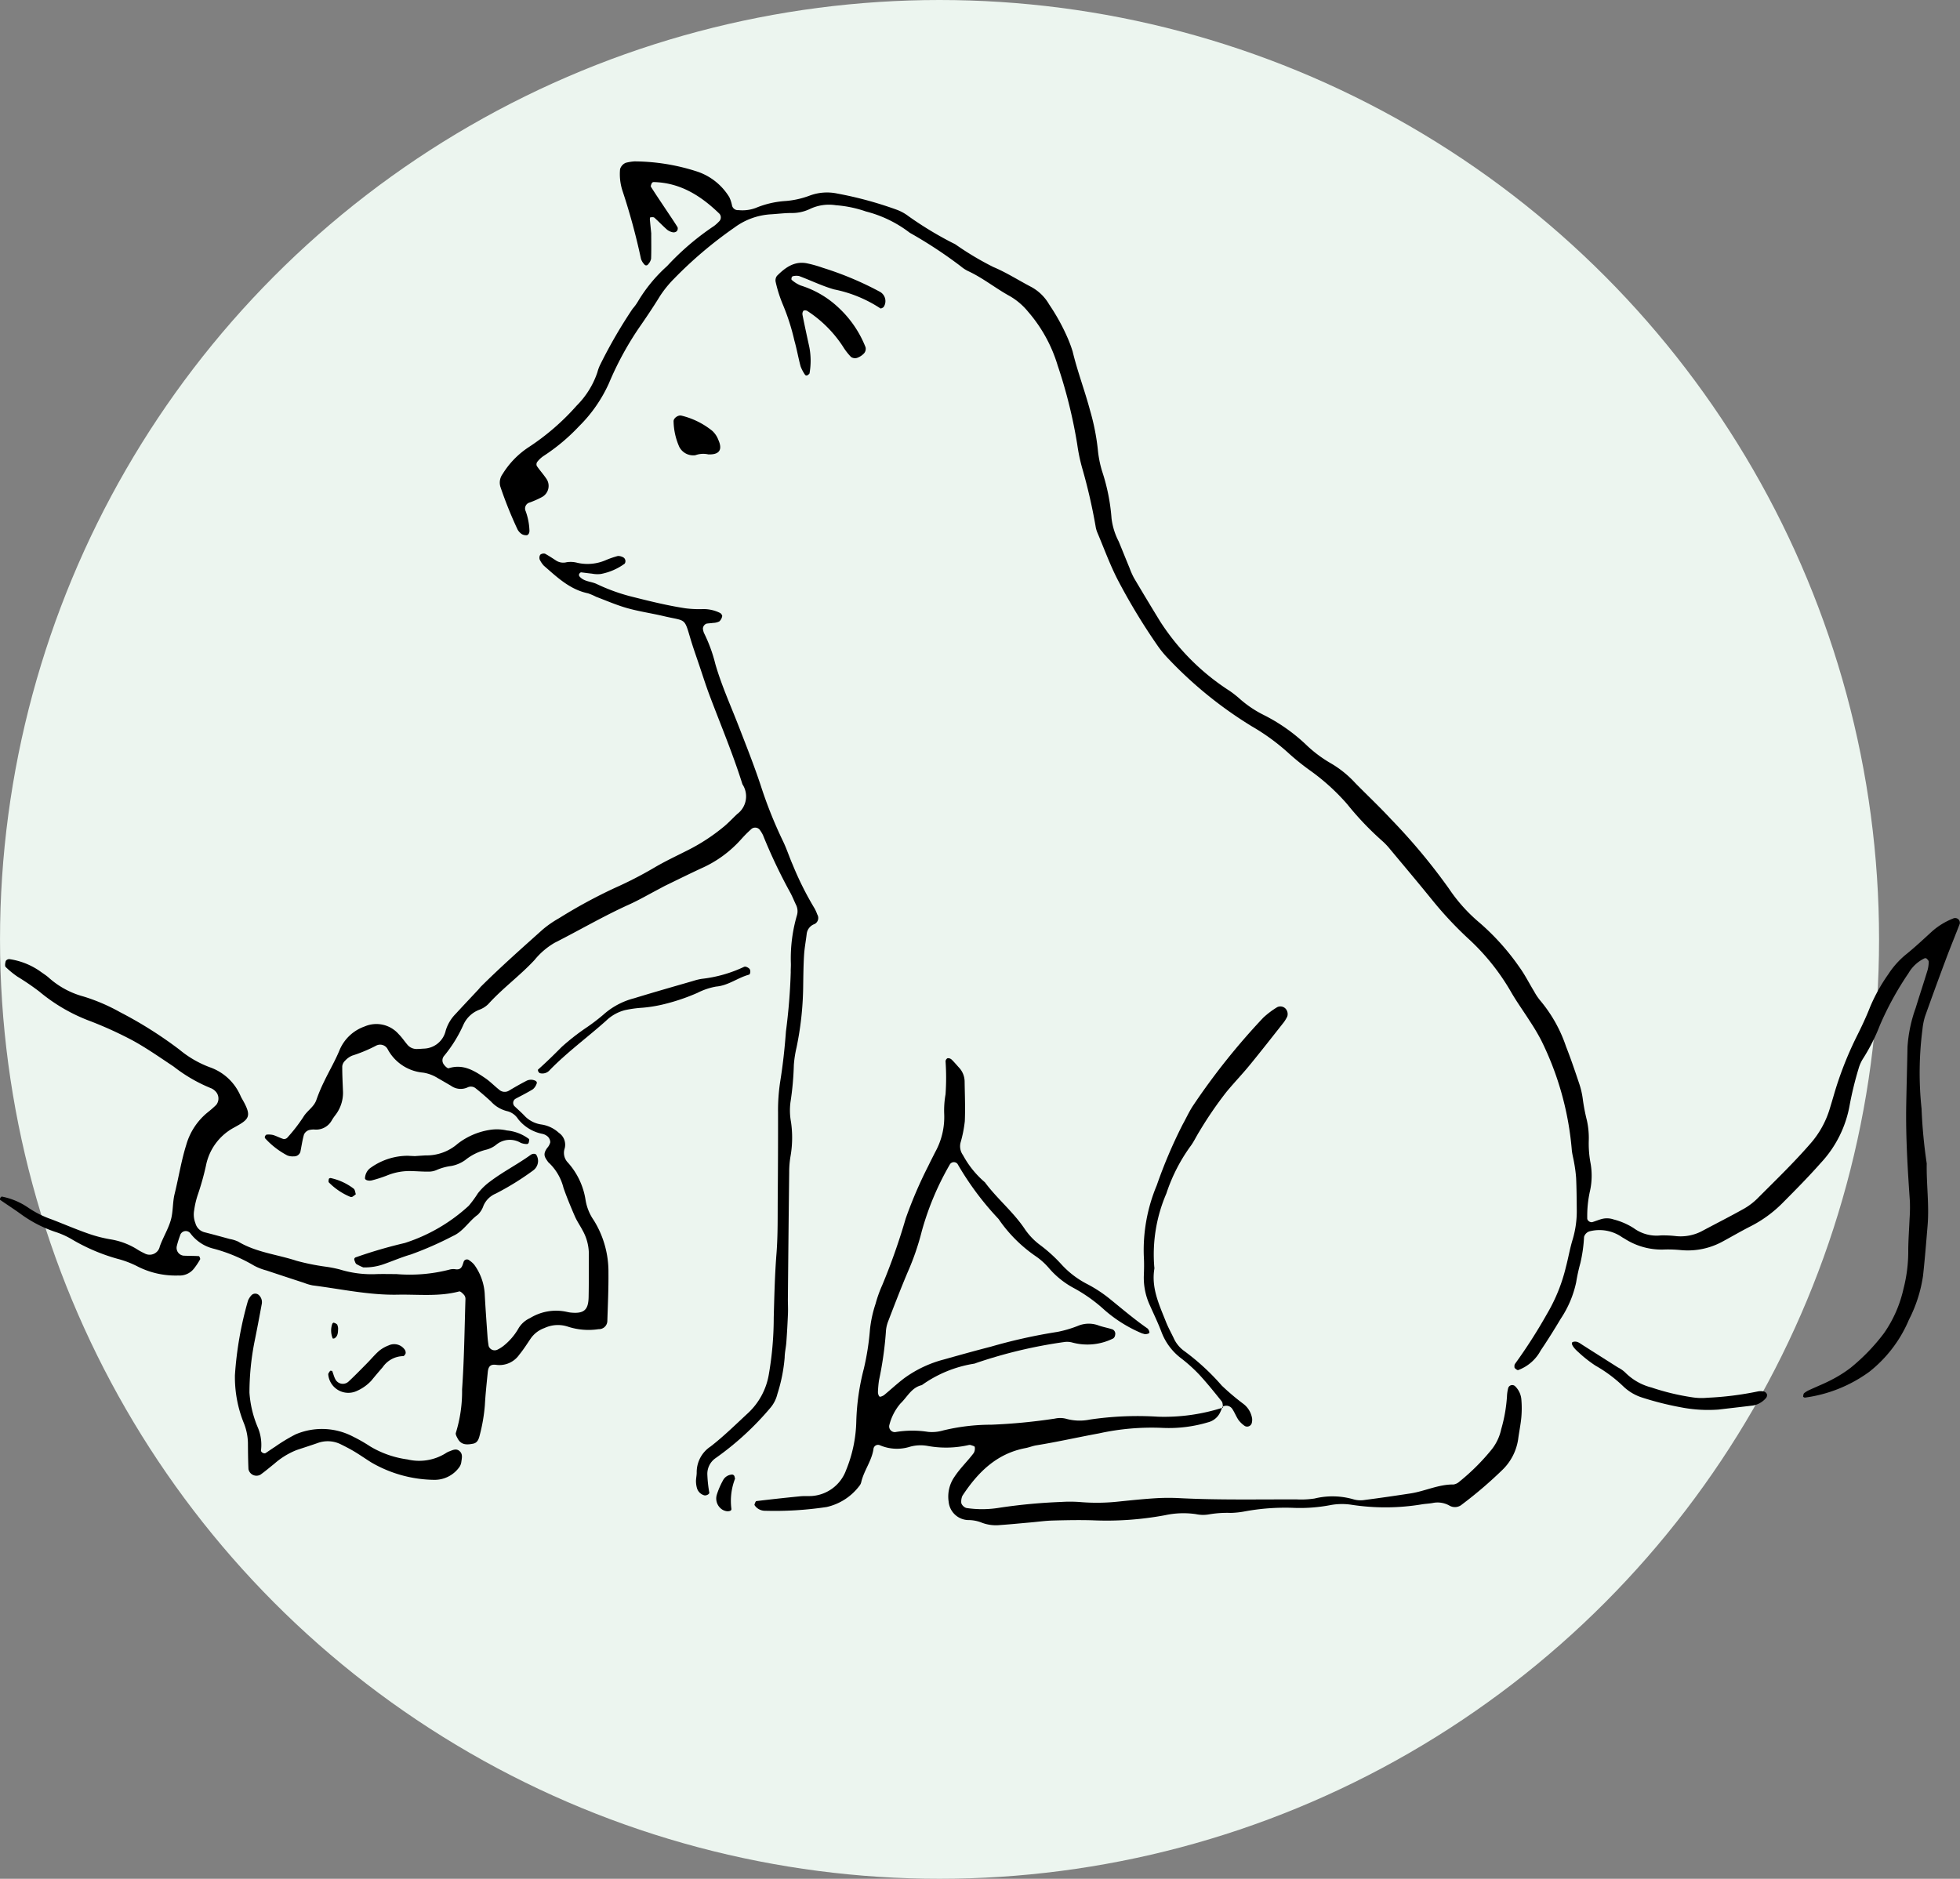
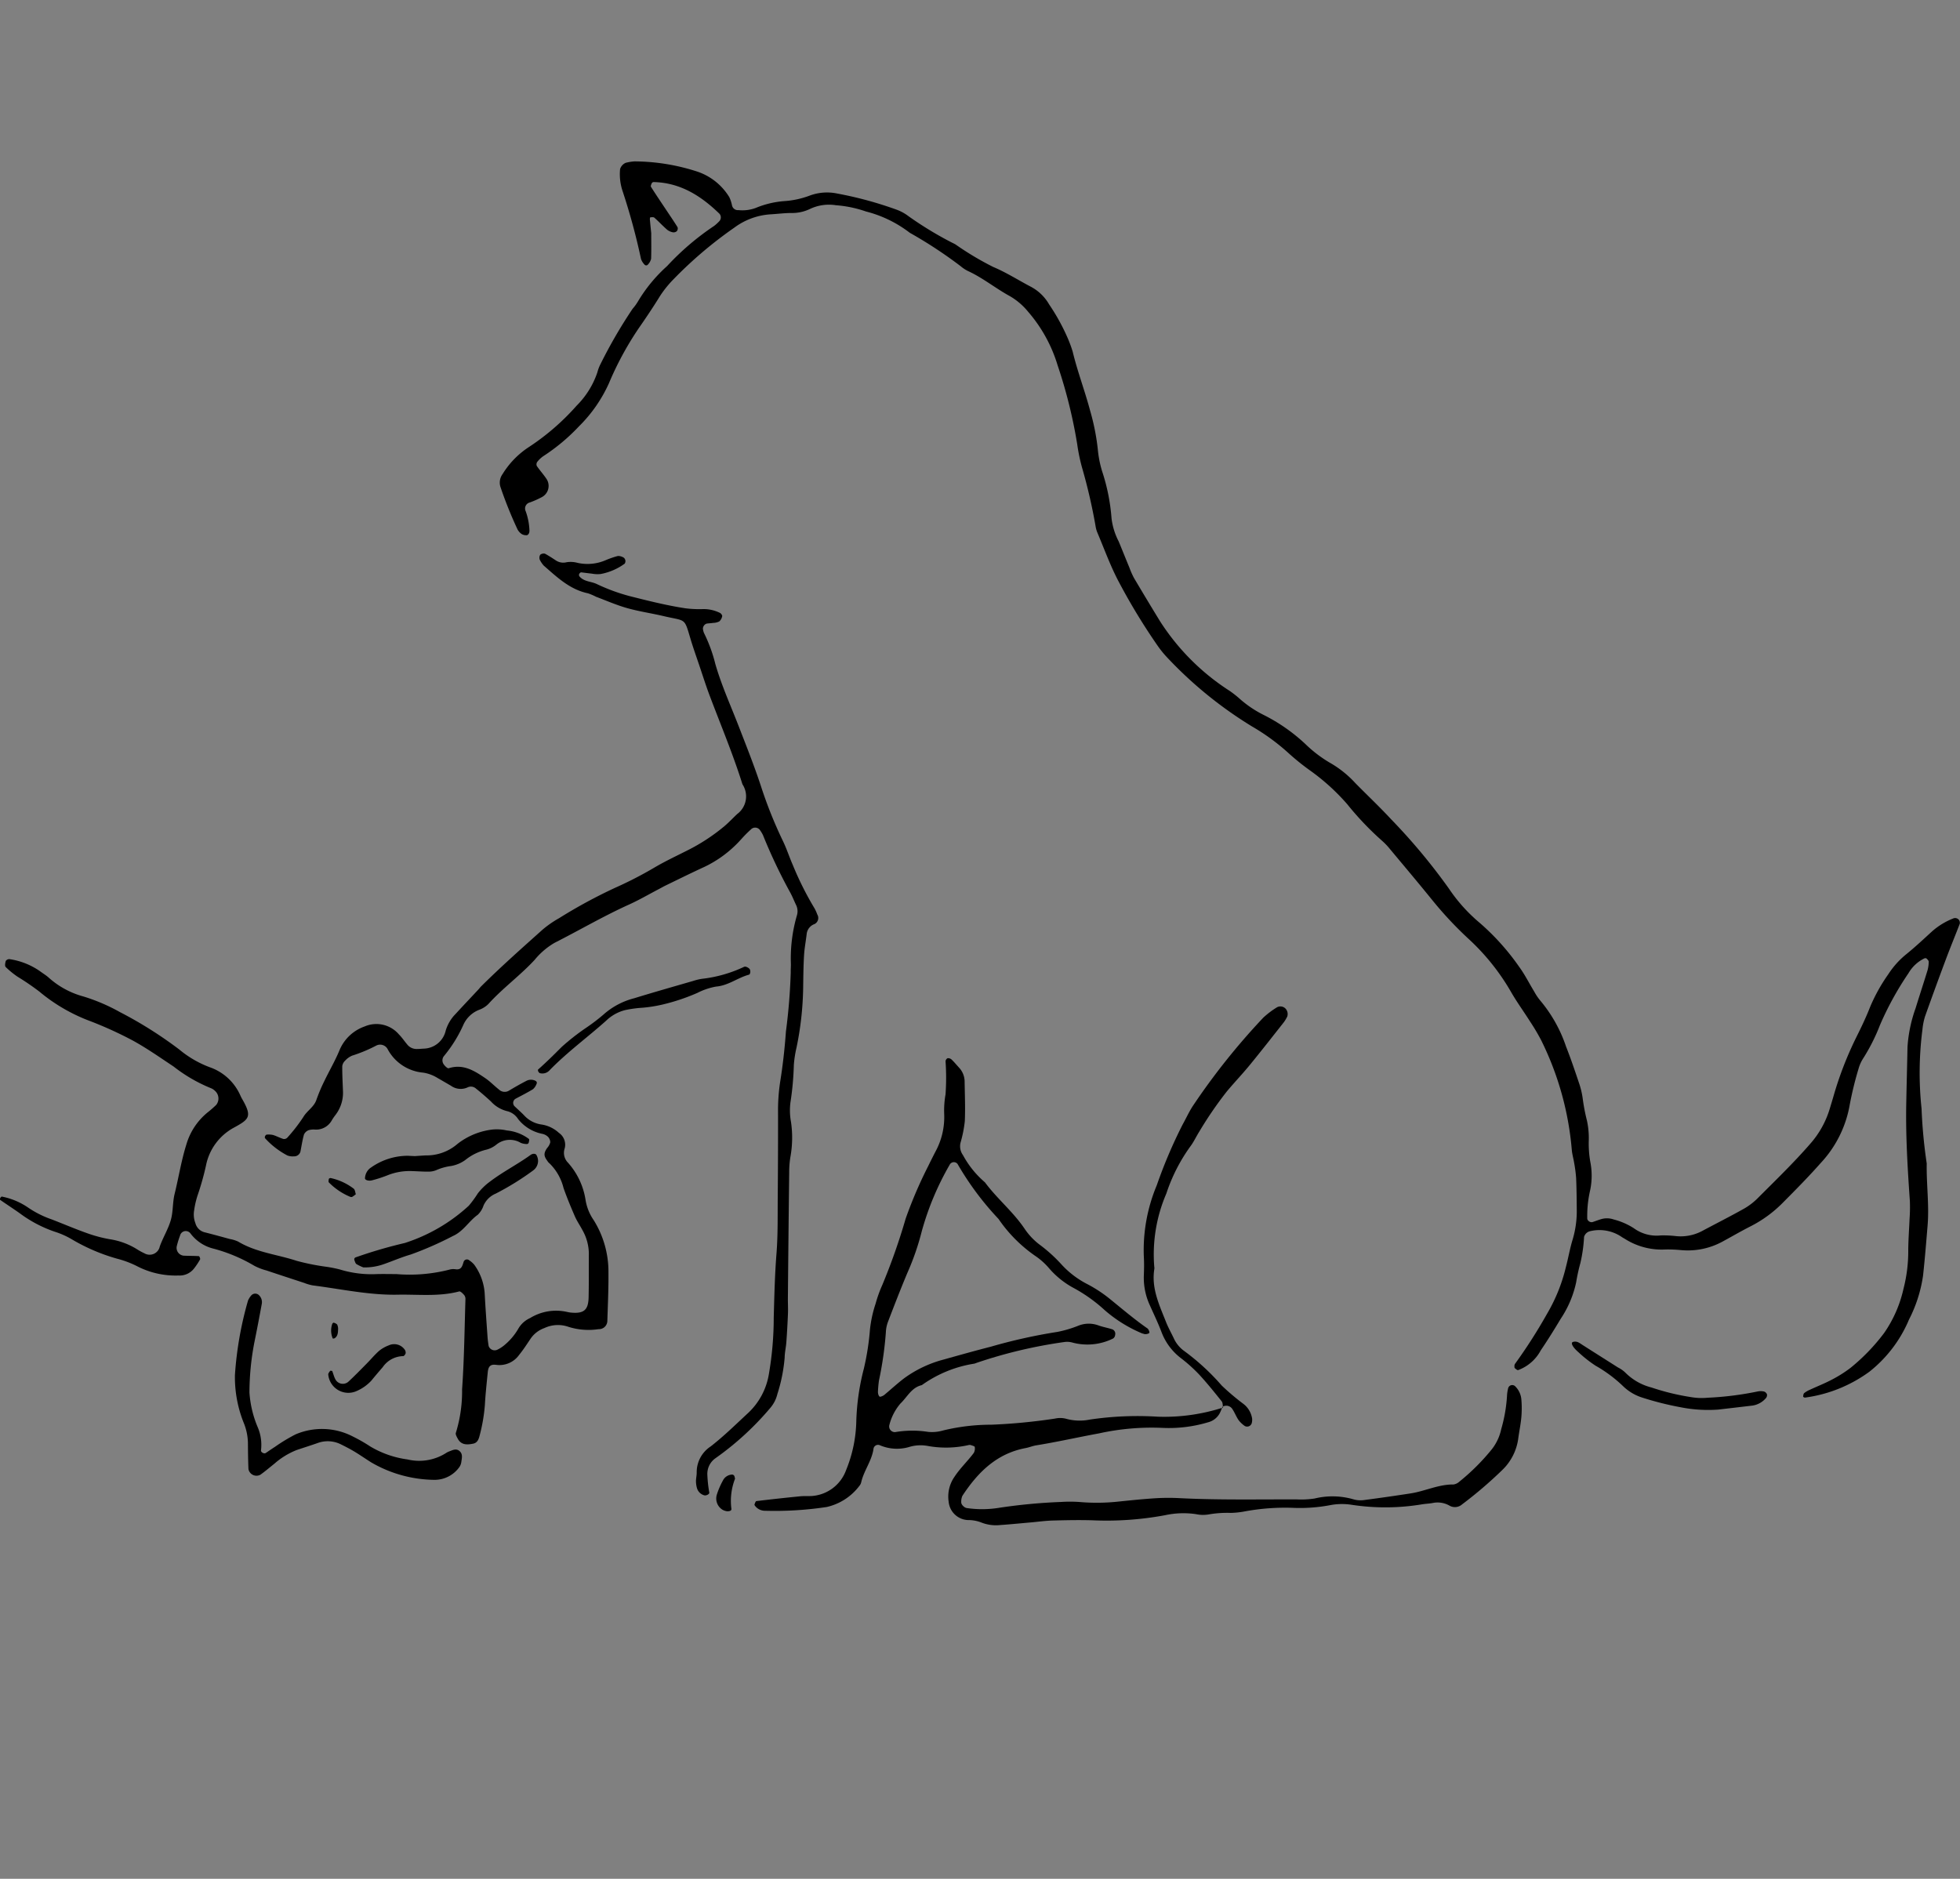
<svg xmlns="http://www.w3.org/2000/svg" viewBox="0 0 219.048 210" height="210" width="219.048">
  <rect x="0" y="0" width="219.048" height="210" fill="#808080" stroke="none" />
  <g transform="translate(-239.998 -4398)" data-sanitized-data-name="グループ 2716" data-name="グループ 2716" id="グループ_2716">
-     <circle fill="#ecf5ef" transform="translate(240 4398)" r="105" cy="105" cx="105" data-sanitized-data-name="楕円形 349" data-name="楕円形 349" id="楕円形_349" />
    <g transform="translate(239.996 4416.039)" data-sanitized-data-name="グループ 2705" data-name="グループ 2705" id="グループ_2705">
      <path transform="translate(0.002 4.004)" d="M44.324,120.369a17.839,17.839,0,0,0,5.859-.489,1.653,1.653,0,0,1,.731-.052c.7.1.762-.432.921-.886a.391.391,0,0,1,.609-.113,2.607,2.607,0,0,1,.549.48,6.167,6.167,0,0,1,1.174,3.194c.085,1.641.208,3.28.322,4.918.023.326.07.652.12.976a.708.708,0,0,0,.978.421,3.932,3.932,0,0,0,.627-.383,6.817,6.817,0,0,0,1.758-2.043,2.9,2.9,0,0,1,1.27-1.11,5.556,5.556,0,0,1,4.026-.709c.161.033.321.074.484.091,1.546.165,2-.317,2.032-1.716.034-1.64.014-3.281.025-4.92a5.436,5.436,0,0,0-.721-2.586c-.267-.508-.6-.985-.832-1.51-.458-1.053-.9-2.116-1.28-3.2a5.788,5.788,0,0,0-1.563-2.741.934.934,0,0,1-.173-.176c-.366-.521-.6-.83-.086-1.548a1.47,1.47,0,0,0,.343-.632.909.909,0,0,0-.267-.625,1.306,1.306,0,0,0-.653-.325,4.585,4.585,0,0,1-2.673-1.646,2.027,2.027,0,0,0-1.154-.866,3.608,3.608,0,0,1-1.882-1.1c-.539-.5-1.1-.984-1.679-1.447a.838.838,0,0,0-.922-.132,1.853,1.853,0,0,1-1.87-.18c-.5-.289-.992-.58-1.491-.863a4.3,4.3,0,0,0-1.6-.6,4.992,4.992,0,0,1-3.964-2.59.953.953,0,0,0-1.269-.447,16.649,16.649,0,0,1-2.712,1.134,2.245,2.245,0,0,0-.795.569,1.018,1.018,0,0,0-.316.617c-.007.9.044,1.8.077,2.7a4.077,4.077,0,0,1-.846,2.762,5.481,5.481,0,0,0-.415.612,2,2,0,0,1-1.851,1.008,1.927,1.927,0,0,0-.722.067.945.945,0,0,0-.519.481c-.179.628-.272,1.282-.4,1.925a.725.725,0,0,1-.74.518,1.631,1.631,0,0,1-.719-.1,9.011,9.011,0,0,1-2.5-1.934.28.28,0,0,1,.015-.233c.033-.068.113-.161.175-.162a2.284,2.284,0,0,1,.716.042c.388.119.752.322,1.14.441a.5.5,0,0,0,.438-.131,18.583,18.583,0,0,0,1.8-2.319c.418-.711,1.192-1.114,1.466-1.931a18.278,18.278,0,0,1,.859-2.04c.563-1.18,1.23-2.3,1.73-3.523a4.743,4.743,0,0,1,2.8-2.629,3.307,3.307,0,0,1,3.82.88c.347.346.622.763.94,1.139a1.33,1.33,0,0,0,1.077.5c.247,0,.492-.023.738-.04a2.582,2.582,0,0,0,2.485-2.023,4.487,4.487,0,0,1,1.119-1.872c.832-.908,1.679-1.8,2.519-2.7.112-.121.209-.255.326-.371,2.219-2.2,4.553-4.27,6.878-6.351a11.8,11.8,0,0,1,1.822-1.261,57.342,57.342,0,0,1,6.28-3.406,43.376,43.376,0,0,0,4.378-2.255c1.2-.708,2.472-1.3,3.715-1.932a21.286,21.286,0,0,0,4.116-2.7c.5-.424.949-.909,1.428-1.357a2.454,2.454,0,0,0,.58-3.321c-1.055-3.373-2.428-6.629-3.672-9.932-.434-1.152-.8-2.33-1.2-3.5-.315-.933-.646-1.861-.927-2.8-.727-2.443-.484-1.968-3-2.562-1.356-.32-2.744-.518-4.083-.895-1.183-.333-2.32-.832-3.473-1.267a6.609,6.609,0,0,0-.9-.386c-2.037-.424-3.467-1.806-4.952-3.1a2.833,2.833,0,0,1-.416-.605c-.122-.186-.07-.593.106-.664a.64.64,0,0,1,.448-.062c.431.232.841.507,1.253.775a1.481,1.481,0,0,0,1.165.179,2.933,2.933,0,0,1,1.2.065,5.127,5.127,0,0,0,3.141-.282,10.153,10.153,0,0,1,1.388-.481,1.174,1.174,0,0,1,.674.2.51.51,0,0,1,.09.656,6.583,6.583,0,0,1-2.682,1.158,3.215,3.215,0,0,1-.981-.04c-.4-.039-.8-.1-1.208-.144-.055,0-.135.063-.174.118-.12.168-.063.295.083.436.505.489,1.214.464,1.807.737a21.269,21.269,0,0,0,3.693,1.362c2.07.522,4.14,1.045,6.252,1.366a12.266,12.266,0,0,0,1.961.087,4.113,4.113,0,0,1,1.9.43c.12.058.267.264.244.364a1.032,1.032,0,0,1-.329.589,1.715,1.715,0,0,1-.7.163c-.241.037-.486.042-.727.081a.629.629,0,0,0-.4.562,1.994,1.994,0,0,0,.116.474,16.806,16.806,0,0,1,1.269,3.457c.68,2.373,1.7,4.618,2.591,6.911.859,2.22,1.741,4.43,2.489,6.692a48.866,48.866,0,0,0,2.462,6.168c.432.882.729,1.829,1.127,2.729a35.039,35.039,0,0,0,2.428,4.842,4.7,4.7,0,0,1,.3.672.761.761,0,0,1-.3,1.069,1.33,1.33,0,0,0-.879,1.07c-.092.814-.255,1.624-.3,2.441-.073,1.229-.081,2.463-.1,3.694a35.248,35.248,0,0,1-.74,6.6,12.719,12.719,0,0,0-.3,1.944,32.943,32.943,0,0,1-.377,4.169,7.057,7.057,0,0,0,.059,2.2,12.121,12.121,0,0,1-.067,3.922A10.468,10.468,0,0,0,88.2,109q-.084,7.027-.146,14.057c-.006.576.031,1.151.008,1.726q-.064,1.6-.18,3.195c-.041.572-.18,1.14-.188,1.711a18.156,18.156,0,0,1-.818,4.092,3.666,3.666,0,0,1-.773,1.527,32.549,32.549,0,0,1-6.147,5.643,2.138,2.138,0,0,0-.9,1.9,14.318,14.318,0,0,0,.215,1.945c.02.179-.373.366-.574.295a1.171,1.171,0,0,1-.815-.839,2.968,2.968,0,0,1-.1-.729c0-.328.083-.655.081-.982a3.436,3.436,0,0,1,1.546-2.9c1.489-1.152,2.838-2.488,4.225-3.771a7.636,7.636,0,0,0,2.284-4.261,37.221,37.221,0,0,0,.554-6.38c.066-2.383.119-4.762.307-7.142.168-2.126.122-4.271.141-6.408q.04-4.685.034-9.37a21.142,21.142,0,0,1,.237-3.432c.3-1.861.508-3.744.644-5.626a65.851,65.851,0,0,0,.538-6.628c-.01-.329.026-.658.014-.987a17.187,17.187,0,0,1,.674-5.358,1.594,1.594,0,0,0-.1-1.187c-.214-.445-.394-.906-.627-1.338A59.421,59.421,0,0,1,85.27,71.3a3.736,3.736,0,0,0-.388-.626A.665.665,0,0,0,84,70.594c-.241.22-.482.442-.709.677-.343.353-.659.733-1.012,1.075a12.9,12.9,0,0,1-3.611,2.533c-1.417.65-2.815,1.344-4.218,2.024-.295.142-.579.306-.869.458-1.091.571-2.157,1.193-3.276,1.7-2.848,1.285-5.542,2.868-8.325,4.278a8.211,8.211,0,0,0-2.234,1.912C58.127,87,56.18,88.408,54.581,90.177a2.813,2.813,0,0,1-1.028.649,3.209,3.209,0,0,0-1.758,1.66,15.122,15.122,0,0,1-2.2,3.537.766.766,0,0,0,.014.924c.131.182.41.452.537.412,1.621-.518,2.875.281,4.1,1.117.54.369,1,.855,1.515,1.261a.924.924,0,0,0,1.132.12c.633-.38,1.274-.745,1.929-1.085a1.126,1.126,0,0,1,.95-.043c.191.076.281.208.187.392a1.41,1.41,0,0,1-.4.584c-.626.384-1.288.713-1.936,1.061a.535.535,0,0,0-.127.83c.354.343.73.666,1.072,1.021a3.221,3.221,0,0,0,1.919,1.026,3.666,3.666,0,0,1,1.973.937,1.605,1.605,0,0,1,.65,1.736,1.552,1.552,0,0,0,.354,1.583,8.1,8.1,0,0,1,1.977,4.178,5.5,5.5,0,0,0,.913,2.266,10.884,10.884,0,0,1,1.646,5.859c.017,1.806-.067,3.614-.125,5.42a.934.934,0,0,1-.976.9,7.438,7.438,0,0,1-3.4-.27,3.538,3.538,0,0,0-2.646.143,3.151,3.151,0,0,0-1.543,1.175c-.414.613-.812,1.241-1.28,1.811a2.7,2.7,0,0,1-2.573,1.131c-.649-.087-.882.174-.945.821-.121,1.227-.256,2.454-.324,3.684a19.1,19.1,0,0,1-.584,3.394c-.1.406-.25.814-.718.909-.663.133-1.329.178-1.722-.546-.112-.207-.283-.5-.216-.67a15.7,15.7,0,0,0,.694-4.846c.238-3.359.271-6.731.377-10.1a.706.706,0,0,0-.151-.458c-.153-.168-.409-.433-.552-.394-2.264.6-4.57.319-6.858.363-3.215.062-6.352-.638-9.519-1.039a5.215,5.215,0,0,1-.943-.277c-1.4-.46-2.81-.919-4.212-1.39a6.391,6.391,0,0,1-1.375-.532,17.944,17.944,0,0,0-4.519-1.9A4.583,4.583,0,0,1,21.27,115.8a.656.656,0,0,0-1.15.271,10.054,10.054,0,0,0-.364,1.174.879.879,0,0,0,.758,1.063c.57.029,1.143.015,1.713.054.058,0,.179.287.135.364a8.179,8.179,0,0,1-.68,1.02,2.04,2.04,0,0,1-1.737.779,9.366,9.366,0,0,1-4.526-.989,10.88,10.88,0,0,0-2.292-.879,21.157,21.157,0,0,1-4.979-2.106,9.277,9.277,0,0,0-2.013-.915,14.261,14.261,0,0,1-3.911-2.054c-.725-.517-1.475-1-2.207-1.51-.032-.022-.015-.158.018-.22s.13-.158.177-.147a7.827,7.827,0,0,1,2.926,1.225,11.089,11.089,0,0,0,2.635,1.322c1.3.5,2.587,1.055,3.9,1.521a15.271,15.271,0,0,0,2.612.7,8.032,8.032,0,0,1,2.985,1.092,6.664,6.664,0,0,0,.859.473,1.157,1.157,0,0,0,1.73-.767c.359-1,.94-1.928,1.231-2.943.269-.937.19-1.969.425-2.921.452-1.835.741-3.7,1.31-5.516a7.22,7.22,0,0,1,2.417-3.627,11.745,11.745,0,0,0,.924-.811,1.145,1.145,0,0,0-.122-1.552,1.5,1.5,0,0,0-.4-.284A17.362,17.362,0,0,1,19.4,97.166c-1.508-1-2.991-2.045-4.573-2.912a43.152,43.152,0,0,0-4.7-2.146A19.422,19.422,0,0,1,4.4,88.792a28.1,28.1,0,0,0-2.437-1.664A9.7,9.7,0,0,1,.635,86.042c-.114-.117-.054-.463.012-.678a.471.471,0,0,1,.409-.2,7.981,7.981,0,0,1,3.4,1.34c.329.245.688.457.992.73a9.527,9.527,0,0,0,3.865,2.1,20.691,20.691,0,0,1,4.072,1.739,45.759,45.759,0,0,1,6.662,4.2,11.7,11.7,0,0,0,3.386,1.97,5.813,5.813,0,0,1,3.277,2.843c.118.216.2.45.326.663,1.17,2.023.845,2.3-.916,3.26a6.168,6.168,0,0,0-3.1,4.226,30.127,30.127,0,0,1-.932,3.316,9.506,9.506,0,0,0-.388,1.678,2.689,2.689,0,0,0,.14,1.454,1.42,1.42,0,0,0,.983,1c.955.242,1.9.5,2.855.763a3.716,3.716,0,0,1,.939.289c2.015,1.212,4.355,1.432,6.529,2.147a25.648,25.648,0,0,0,3.135.642,14.083,14.083,0,0,1,1.691.324,12.019,12.019,0,0,0,4.135.519c.738-.02,1.478,0,2.216,0" data-sanitized-data-name="パス 3752" data-name="パス 3752" id="パス_3752" />
      <path transform="translate(5.102 0)" d="M67.681,8.061c0,1.026.021,1.929-.015,2.831a1.383,1.383,0,0,1-.336.618.252.252,0,0,1-.422,0,1.68,1.68,0,0,1-.37-.606,71.806,71.806,0,0,0-2.065-7.607A5.987,5.987,0,0,1,64.2.86a1.127,1.127,0,0,1,.627-.7A5.348,5.348,0,0,1,65.8,0a23.05,23.05,0,0,1,7.027,1.14,6.677,6.677,0,0,1,3.585,2.868,4.03,4.03,0,0,1,.3.926.67.67,0,0,0,.726.513A4.228,4.228,0,0,0,79.368,5.2a10.37,10.37,0,0,1,3.348-.773,9.831,9.831,0,0,0,2.638-.589A5.554,5.554,0,0,1,88.5,3.6a41.751,41.751,0,0,1,6.643,1.811,5.032,5.032,0,0,1,1.282.709,39.583,39.583,0,0,0,4.831,2.941c.145.076.3.141.437.226a33.3,33.3,0,0,0,4.218,2.518c1.433.6,2.761,1.45,4.141,2.177a5.109,5.109,0,0,1,2.1,2.007,23.021,23.021,0,0,1,2.123,3.878,14.75,14.75,0,0,1,.505,1.387c.536,2.235,1.361,4.382,1.949,6.6a25.083,25.083,0,0,1,.862,4.34,12.228,12.228,0,0,0,.471,2.412,21.912,21.912,0,0,1,1.063,5.3,7.534,7.534,0,0,0,.8,2.574c.407.984.8,1.973,1.209,2.958a8.609,8.609,0,0,0,.5,1.128q1.441,2.437,2.92,4.85a25.785,25.785,0,0,0,7.781,7.774,11.763,11.763,0,0,1,1.16.918,12.3,12.3,0,0,0,2.653,1.776,19.8,19.8,0,0,1,4.632,3.233,14.347,14.347,0,0,0,2.943,2.213,11.718,11.718,0,0,1,2.662,2.176c1.325,1.346,2.7,2.641,3.985,4.028a66.7,66.7,0,0,1,6.461,7.752,18.257,18.257,0,0,0,3.444,3.83,26.6,26.6,0,0,1,4.425,4.937c.625.857,1.1,1.82,1.657,2.73a6.169,6.169,0,0,0,.681,1.015,15.8,15.8,0,0,1,2.877,5.128c.543,1.375,1.015,2.778,1.485,4.179a8.924,8.924,0,0,1,.387,1.674,21.063,21.063,0,0,0,.464,2.416,9.031,9.031,0,0,1,.21,2.2,11.788,11.788,0,0,0,.173,2.446,7.941,7.941,0,0,1-.026,3.185,12.828,12.828,0,0,0-.317,3.182.518.518,0,0,0,.558.358c.314-.1.618-.219.932-.316a2.287,2.287,0,0,1,1.453.012,7.724,7.724,0,0,1,2.251.975,4.309,4.309,0,0,0,3.019.811,12.37,12.37,0,0,1,1.721.08,5.131,5.131,0,0,0,2.865-.552c1.592-.852,3.207-1.665,4.781-2.552a7.283,7.283,0,0,0,1.547-1.215c1.974-1.977,3.986-3.917,5.82-6.033a10.447,10.447,0,0,0,2.14-3.842q.216-.707.424-1.416a39.447,39.447,0,0,1,2.575-6.656c.551-1.1,1.08-2.211,1.526-3.353a19.313,19.313,0,0,1,2.032-3.653,9.583,9.583,0,0,1,1.962-2.2c1.023-.822,1.981-1.726,2.952-2.612a7.922,7.922,0,0,1,2.3-1.406.545.545,0,0,1,.665.125.56.56,0,0,1,.11.448c-.5,1.3-1.033,2.588-1.523,3.894q-1.21,3.227-2.365,6.476a7.256,7.256,0,0,0-.284,1.442,37.768,37.768,0,0,0-.1,8.855,56.606,56.606,0,0,0,.577,6.13c-.043,2.3.286,4.6.1,6.9-.155,1.881-.306,3.763-.511,5.639a15.565,15.565,0,0,1-1.246,4.239c-.125.3-.3.587-.419.891a14.648,14.648,0,0,1-4.324,5.6,15.71,15.71,0,0,1-7.212,2.9c-.068,0-.206-.081-.2-.113.015-.136.031-.318.122-.394a2.8,2.8,0,0,1,.632-.37c.82-.38,1.665-.711,2.461-1.134a13.983,13.983,0,0,0,2.079-1.312,22,22,0,0,0,3.755-3.895,13.961,13.961,0,0,0,2.164-4.934,16.8,16.8,0,0,0,.535-4.394c.011-1.149.1-2.3.147-3.446a18.082,18.082,0,0,0,.034-1.968c-.251-3.609-.472-7.218-.406-10.838.04-2.136.1-4.272.141-6.407a15.84,15.84,0,0,1,.906-4.325c.434-1.413.9-2.816,1.331-4.23a3.609,3.609,0,0,0,.133-.965c0-.12-.143-.256-.248-.357a.27.27,0,0,0-.238-.01,4.138,4.138,0,0,0-1.772,1.651A34.709,34.709,0,0,0,205,96.546a20.99,20.99,0,0,1-1.885,3.734,4.214,4.214,0,0,0-.5,1.118,38.818,38.818,0,0,0-.994,4.062,12.7,12.7,0,0,1-3.263,6.521c-1.358,1.54-2.808,3-4.255,4.457a13.86,13.86,0,0,1-3.574,2.6c-1.025.522-2.019,1.1-3.031,1.65a8.1,8.1,0,0,1-4.752,1,14.945,14.945,0,0,0-1.719-.068,7.655,7.655,0,0,1-4.463-1.143c-.138-.09-.287-.162-.422-.256a4.426,4.426,0,0,0-3.533-.645.913.913,0,0,0-.675.637,16.672,16.672,0,0,1-.41,2.917,20.286,20.286,0,0,0-.473,2.159,11.743,11.743,0,0,1-1.716,4.06c-.718,1.2-1.455,2.387-2.238,3.541a4.71,4.71,0,0,1-2.527,2.211c-.1.028-.264-.12-.373-.215-.048-.042-.047-.156-.044-.237a.417.417,0,0,1,.058-.236,57.974,57.974,0,0,0,3.577-5.589,18.976,18.976,0,0,0,2.113-5.23c.274-1.031.449-2.09.763-3.107a11.113,11.113,0,0,0,.453-3.4c-.01-1.151-.019-2.3-.07-3.452a15.69,15.69,0,0,0-.222-1.7c-.077-.485-.221-.963-.263-1.45a33.946,33.946,0,0,0-3.423-12.255,23.43,23.43,0,0,0-1.255-2.115c-.7-1.11-1.482-2.175-2.132-3.315a25.007,25.007,0,0,0-4.766-5.934,41.406,41.406,0,0,1-4.031-4.316c-1.551-1.916-3.141-3.8-4.721-5.694a7.4,7.4,0,0,0-.848-.893,33.409,33.409,0,0,1-3.909-4.1,23.823,23.823,0,0,0-4.189-3.8,27.038,27.038,0,0,1-2.3-1.847,23.786,23.786,0,0,0-4.164-3.057,45.537,45.537,0,0,1-9.357-7.577,11.563,11.563,0,0,1-1.245-1.523,69.082,69.082,0,0,1-4.339-7.163c-.912-1.741-1.581-3.609-2.35-5.423a3.051,3.051,0,0,1-.194-.711,61.453,61.453,0,0,0-1.492-6.472,20.1,20.1,0,0,1-.554-2.65,55.165,55.165,0,0,0-2.191-8.835,16.313,16.313,0,0,0-3.307-6.007,7.4,7.4,0,0,0-2.05-1.745c-1.584-.867-2.993-2.026-4.643-2.788a3.89,3.89,0,0,1-.824-.538,49.718,49.718,0,0,0-5.549-3.662,1.341,1.341,0,0,1-.21-.129A13.473,13.473,0,0,0,91.681,5.6a13.218,13.218,0,0,0-3.366-.7,4.958,4.958,0,0,0-2.878.409,4.61,4.61,0,0,1-2.151.459c-.738.008-1.475.1-2.213.146a7.582,7.582,0,0,0-4.1,1.487,46.279,46.279,0,0,0-6.757,5.728,12.134,12.134,0,0,0-1.546,1.908c-.775,1.261-1.6,2.485-2.445,3.7a35.228,35.228,0,0,0-3.272,6.065,16.006,16.006,0,0,1-3.355,4.82,21.536,21.536,0,0,1-3.954,3.309,3.022,3.022,0,0,0-.709.668.478.478,0,0,0-.043.445c.322.47.709.9,1.028,1.367a1.417,1.417,0,0,1-.474,2.121,10.356,10.356,0,0,1-1.338.593.694.694,0,0,0-.458.975,7.077,7.077,0,0,1,.421,2.168c.01.3-.156.551-.381.518a1.007,1.007,0,0,1-.456-.114,1.442,1.442,0,0,1-.494-.533,45.605,45.605,0,0,1-1.924-4.794,1.621,1.621,0,0,1,.255-1.4,9.62,9.62,0,0,1,2.884-2.981,26.556,26.556,0,0,0,5.39-4.661,9.55,9.55,0,0,0,2.32-3.734,4.472,4.472,0,0,1,.35-.92,54.714,54.714,0,0,1,3.583-6.173,5.372,5.372,0,0,0,.583-.795,16.976,16.976,0,0,1,3.273-3.979,29.385,29.385,0,0,1,5.236-4.475,4.192,4.192,0,0,0,.549-.491.625.625,0,0,0,.074-.876c-2.057-2-4.367-3.477-7.353-3.549a.265.265,0,0,0-.208.108c-.061.133-.157.335-.1.423.525.832,1.077,1.645,1.622,2.464.453.681.917,1.355,1.347,2.048a.473.473,0,0,1-.073.436.528.528,0,0,1-.43.14,1.487,1.487,0,0,1-.659-.292c-.493-.43-.94-.912-1.43-1.347-.092-.083-.3-.045-.451-.039-.021,0-.056.152-.05.23.052.571.112,1.142.157,1.59" data-sanitized-data-name="パス 3753" data-name="パス 3753" id="パス_3753" />
      <path transform="translate(7.702 9.155)" d="M128.917,130.052a6.4,6.4,0,0,1-.283.682,2.033,2.033,0,0,1-1.306,1.043,15.3,15.3,0,0,1-5.112.629,27.414,27.414,0,0,0-7.1.616c-2.339.428-4.66.957-7.01,1.336-.4.065-.789.231-1.191.306-3.237.611-5.342,2.72-7.058,5.334a1.606,1.606,0,0,0-.13.713c-.021.255.339.617.618.656a11.794,11.794,0,0,0,3.686-.04,62.516,62.516,0,0,1,6.87-.642,15.021,15.021,0,0,1,2.214.019,22.344,22.344,0,0,0,4.185-.061c1.389-.143,2.78-.287,4.174-.374a23.9,23.9,0,0,1,2.708-.006c4.355.22,8.711.122,13.066.138a10.1,10.1,0,0,0,1.968-.1,8.44,8.44,0,0,1,4.378.1,2.866,2.866,0,0,0,1.222.062c1.71-.221,3.417-.47,5.121-.731,1.619-.249,3.129-1.02,4.808-1a1.238,1.238,0,0,0,.65-.314,24.017,24.017,0,0,0,3.653-3.65,5.494,5.494,0,0,0,1.027-2.22,17.008,17.008,0,0,0,.642-3.634,4.478,4.478,0,0,1,.138-.962.47.47,0,0,1,.775-.2,2.33,2.33,0,0,1,.7,1.532,11.486,11.486,0,0,1-.009,1.965c-.076.818-.251,1.624-.355,2.44a5.985,5.985,0,0,1-1.783,3.436,46.9,46.9,0,0,1-4.488,3.837,1.208,1.208,0,0,1-1.388.142,2.686,2.686,0,0,0-1.9-.3c-.4.073-.818.084-1.223.153a24.937,24.937,0,0,1-7.854.041,7.054,7.054,0,0,0-2.441.058,18.133,18.133,0,0,1-3.926.293,24.835,24.835,0,0,0-5.643.409,9.637,9.637,0,0,1-1.47.151,11.976,11.976,0,0,0-2.446.166,3.8,3.8,0,0,1-1.468-.032,9.721,9.721,0,0,0-3.432.124,35.613,35.613,0,0,1-8.1.569c-1.478-.044-2.959-.014-4.438.026-.819.022-1.634.136-2.452.209-1.146.1-2.29.217-3.437.295a4.439,4.439,0,0,1-2.177-.313,4.106,4.106,0,0,0-1.442-.244,2.259,2.259,0,0,1-2.134-2.024,3.877,3.877,0,0,1,.639-2.8c.637-.974,1.48-1.759,2.166-2.679a1.013,1.013,0,0,0,.108-.669c-.01-.083-.264-.146-.413-.2a.457.457,0,0,0-.243-.018,11.383,11.383,0,0,1-4.629.1,4.42,4.42,0,0,0-1.956.095,4.827,4.827,0,0,1-3.359-.167.512.512,0,0,0-.72.436c-.2,1.326-1.07,2.4-1.364,3.683a1.009,1.009,0,0,1-.22.437,6.318,6.318,0,0,1-3.645,2.347,38.628,38.628,0,0,1-6.881.42,1.393,1.393,0,0,1-1.085-.5c-.05-.059-.12-.153-.1-.2.047-.14.123-.371.21-.381q2.44-.294,4.886-.535c.407-.041.821-.018,1.231-.029a4.4,4.4,0,0,0,3.907-2.891A15.24,15.24,0,0,0,88,131.623a26.207,26.207,0,0,1,.844-5.84,29.045,29.045,0,0,0,.683-4.377,13.685,13.685,0,0,1,.628-2.878,14.292,14.292,0,0,1,.748-2.088,70.313,70.313,0,0,0,2.616-7.431,48.457,48.457,0,0,1,2.525-5.881c.247-.518.513-1.028.77-1.541a8.088,8.088,0,0,0,1.009-4.258,10.308,10.308,0,0,1,.151-2.211,26.845,26.845,0,0,0,0-3.692.432.432,0,0,1,.223-.339.581.581,0,0,1,.445.141c.295.282.555.6.83.9a2.313,2.313,0,0,1,.634,1.557c.019,1.479.087,2.961.021,4.437a13.918,13.918,0,0,1-.477,2.4,1.674,1.674,0,0,0,.269,1.392,10.6,10.6,0,0,0,2.454,3.042c1.368,1.85,3.186,3.316,4.468,5.241a7.377,7.377,0,0,0,1.7,1.769,16.826,16.826,0,0,1,2.368,2.148,10.2,10.2,0,0,0,2.923,2.231,15.064,15.064,0,0,1,2.468,1.618c1.4,1.134,2.773,2.308,4.258,3.34a.77.77,0,0,1,.2.43c.032.132-.408.249-.623.168-.076-.029-.161-.039-.234-.073a15.333,15.333,0,0,1-4.162-2.6,17.28,17.28,0,0,0-3.4-2.432,9.65,9.65,0,0,1-2.86-2.306,7.67,7.67,0,0,0-1.47-1.3,15.944,15.944,0,0,1-4-3.972,1.746,1.746,0,0,0-.147-.2,32.791,32.791,0,0,1-4.551-6.118.525.525,0,0,0-.84.033,31.722,31.722,0,0,0-3.146,7.463,28.745,28.745,0,0,1-1.6,4.643c-.764,1.817-1.475,3.657-2.181,5.5a3.756,3.756,0,0,0-.242,1.2,39.64,39.64,0,0,1-.768,5.362,11.9,11.9,0,0,0-.113,1.223c-.022.317.128.642.265.6a1.19,1.19,0,0,0,.417-.183c.758-.627,1.478-1.3,2.263-1.894a13.143,13.143,0,0,1,4.436-2.09c1.739-.489,3.48-.976,5.229-1.425a60.252,60.252,0,0,1,7.448-1.655,13.08,13.08,0,0,0,2.355-.7A3.126,3.126,0,0,1,115,120.93c.529.2,1.1.289,1.639.47a.534.534,0,0,1,.288.616.542.542,0,0,1-.217.394,6.455,6.455,0,0,1-4.541.463,2.221,2.221,0,0,0-.953-.059,53.3,53.3,0,0,0-9.8,2.333,1.429,1.429,0,0,1-.233.08,13.706,13.706,0,0,0-5.861,2.4c-1.153.264-1.627,1.331-2.386,2.052A5.9,5.9,0,0,0,91.7,132.06a.634.634,0,0,0,.644.818,11.4,11.4,0,0,1,3.675-.026,4.456,4.456,0,0,0,1.7-.163,22.765,22.765,0,0,1,5.368-.638,64.036,64.036,0,0,0,7.111-.683,2.664,2.664,0,0,1,1.215.01,5.65,5.65,0,0,0,2.681.1,36.36,36.36,0,0,1,7.623-.321,21.4,21.4,0,0,0,7.279-1.026Z" data-sanitized-data-name="パス 3754" data-name="パス 3754" id="パス_3754" />
      <path transform="translate(11.674 8.626)" d="M125.02,130.66c-.05-.238-.026-.534-.162-.7-.82-1.021-1.641-2.046-2.53-3.006a17.423,17.423,0,0,0-2.012-1.807,6.589,6.589,0,0,1-2.175-2.91c-.375-1-.842-1.959-1.274-2.934a7.357,7.357,0,0,1-.707-3.336c.031-.738.045-1.48,0-2.216a18.714,18.714,0,0,1,1.445-7.924,54.249,54.249,0,0,1,2.886-6.785c.4-.715.735-1.472,1.189-2.151a75.8,75.8,0,0,1,7.824-9.8,9.578,9.578,0,0,1,1.559-1.178.806.806,0,0,1,.91.132.9.9,0,0,1,.223.9,4.273,4.273,0,0,1-.371.629c-1.27,1.609-2.531,3.225-3.83,4.81-.831,1.015-1.742,1.963-2.58,2.974a42.477,42.477,0,0,0-3.053,4.457c-.351.554-.622,1.164-1.018,1.682a19.272,19.272,0,0,0-2.667,5.247,17.172,17.172,0,0,0-1.35,8.172.846.846,0,0,1,.01.247c-.354,2.147.548,4.022,1.3,5.925.24.61.561,1.186.846,1.777a3.585,3.585,0,0,0,1.235,1.508,25.772,25.772,0,0,1,4.149,3.829,26.212,26.212,0,0,0,2.437,2.062,2.552,2.552,0,0,1,.963,1.655,1.553,1.553,0,0,1-.044.484.539.539,0,0,1-.771.325,3.039,3.039,0,0,1-.7-.66c-.275-.4-.446-.876-.722-1.277a.8.8,0,0,0-1.092-.2l.076.081" data-sanitized-data-name="パス 3755" data-name="パス 3755" id="パス_3755" />
      <path transform="translate(2.398 11.558)" d="M23.862,124.072a39.349,39.349,0,0,1,1.46-8.3,2.133,2.133,0,0,1,.388-.6.591.591,0,0,1,.859.021,1.082,1.082,0,0,1,.3.9c-.267,1.452-.539,2.9-.836,4.348a29.654,29.654,0,0,0-.55,5.628,12.006,12.006,0,0,0,.9,3.806,5.016,5.016,0,0,1,.391,2.624c-.045.22.339.436.525.314.342-.222.671-.462,1.017-.679a19.288,19.288,0,0,1,2.309-1.4,7.5,7.5,0,0,1,6.437.245,18.027,18.027,0,0,1,1.921,1.1,10.947,10.947,0,0,0,4.158,1.45,5.6,5.6,0,0,0,4.266-.687,2.028,2.028,0,0,1,.438-.223c.379-.144.767-.353,1.142,0,.353.331.232.76.18,1.152a1.314,1.314,0,0,1-.267.671,3.393,3.393,0,0,1-2.763,1.369,14.3,14.3,0,0,1-7.04-1.948c-.626-.393-1.234-.817-1.866-1.2-.491-.295-1-.559-1.517-.813a3.278,3.278,0,0,0-2.63-.147c-.776.271-1.558.519-2.337.78a8.524,8.524,0,0,0-2.5,1.542c-.514.406-1.009.837-1.544,1.214a.914.914,0,0,1-1.332-.627c-.043-.984-.052-1.97-.059-2.955a6.274,6.274,0,0,0-.437-2.139,13.719,13.719,0,0,1-1.015-5.446" data-sanitized-data-name="パス 3756" data-name="パス 3756" id="パス_3756" />
-       <path transform="translate(7.917 1.036)" d="M81.77,16.112c.239,1.2.5,2.4.763,3.6a8.084,8.084,0,0,1,.026,2.933c-.009.061-.088.117-.144.163-.169.139-.313.113-.413-.073a4.237,4.237,0,0,1-.445-.865c-.253-.949-.42-1.921-.689-2.867A24.387,24.387,0,0,0,79.6,15.024a14.953,14.953,0,0,1-.824-2.573.842.842,0,0,1,.142-.692c.949-.951,2-1.719,3.463-1.377a13.6,13.6,0,0,1,1.655.474,36.04,36.04,0,0,1,6.342,2.659,1.191,1.191,0,0,1,.491,1.68c-.048.109-.339.241-.392.2a14.575,14.575,0,0,0-5.187-2.125c-1.334-.386-2.6-1.006-3.9-1.491a1.614,1.614,0,0,0-.7.023c-.054.006-.119.1-.138.168s-.029.209.012.237a3.592,3.592,0,0,0,1.021.634,10.822,10.822,0,0,1,4.209,2.466,12.057,12.057,0,0,1,3.024,4.427.772.772,0,0,1-.153.67,1.956,1.956,0,0,1-.8.525.779.779,0,0,1-.672-.107,6.688,6.688,0,0,1-.9-1.161,13.582,13.582,0,0,0-3.975-3.973.475.475,0,0,0-.435-.037.561.561,0,0,0-.109.46" data-sanitized-data-name="パス 3757" data-name="パス 3757" id="パス_3757" />
      <path transform="translate(3.617 10.131)" d="M36.981,113.491a5.794,5.794,0,0,1-.751-.363c-.116-.072-.166-.261-.222-.406-.077-.2,0-.325.206-.381a52.057,52.057,0,0,1,5.408-1.576,19.218,19.218,0,0,0,7.151-4.163,12.27,12.27,0,0,0,1.012-1.381,6.8,6.8,0,0,1,1.4-1.35c1.438-1.088,3.048-1.9,4.505-2.955.226-.164.559-.164.65.02a1.352,1.352,0,0,1,.179.676,1.328,1.328,0,0,1-.556,1.049,30.647,30.647,0,0,1-4.171,2.582,2.582,2.582,0,0,0-1.368,1.336,2.551,2.551,0,0,1-.637,1.025c-1,.71-1.611,1.86-2.783,2.378a37.931,37.931,0,0,1-4.715,2.071c-1.018.295-2,.721-3,1.073a6.326,6.326,0,0,1-2.312.366" data-sanitized-data-name="パス 3758" data-name="パス 3758" id="パス_3758" />
      <path transform="translate(3.727 9.881)" d="M42.675,101.3c.189-.012.677-.048,1.165-.075a5.291,5.291,0,0,0,3.58-1.3,7.817,7.817,0,0,1,3.563-1.547,4.968,4.968,0,0,1,1.94.059,4.836,4.836,0,0,1,2.462.948c.067.056.01.287-.026.428a.243.243,0,0,1-.186.142,1.931,1.931,0,0,1-.692-.131,2.389,2.389,0,0,0-2.753.21,2.934,2.934,0,0,1-1.082.544,5.968,5.968,0,0,0-2.391,1.176,3.862,3.862,0,0,1-1.561.654,6.01,6.01,0,0,0-1.635.452,2.14,2.14,0,0,1-.948.175c-.571.011-1.143-.04-1.715-.054a6.628,6.628,0,0,0-2.875.49,14.461,14.461,0,0,1-1.631.529c-.387.117-.84-.009-.825-.23a1.581,1.581,0,0,1,.193-.675,1.474,1.474,0,0,1,.5-.529,7.139,7.139,0,0,1,4.129-1.3c.163.013.327.017.79.039" data-sanitized-data-name="パス 3759" data-name="パス 3759" id="パス_3759" />
      <path transform="translate(5.492 8.221)" d="M54.824,93.685a.716.716,0,0,1-.151-.166c-.033-.069-.064-.2-.028-.231.91-.807,1.775-1.658,2.632-2.521a25.308,25.308,0,0,1,2.7-2.121,21.439,21.439,0,0,0,1.96-1.489,8.23,8.23,0,0,1,3.44-1.836c2.192-.675,4.4-1.3,6.6-1.938a6.281,6.281,0,0,1,.954-.233,14.928,14.928,0,0,0,4.713-1.332.323.323,0,0,1,.237-.019.939.939,0,0,1,.392.232c.153.2.1.607-.061.653-1.255.339-2.3,1.214-3.664,1.328a7.478,7.478,0,0,0-2.084.7,22.486,22.486,0,0,1-3.963,1.322,15.52,15.52,0,0,1-2.18.343,13.2,13.2,0,0,0-1.948.266,4.7,4.7,0,0,0-2.126,1.189c-2.079,1.858-4.342,3.507-6.294,5.512a1.081,1.081,0,0,1-1.135.339" data-sanitized-data-name="パス 3760" data-name="パス 3760" id="パス_3760" />
      <path transform="translate(16.045 12.048)" d="M176.044,127.464a15.854,15.854,0,0,1-4.247-.254,34.312,34.312,0,0,1-4.281-1.076,5.419,5.419,0,0,1-2.1-1.222,15.36,15.36,0,0,0-3.133-2.346,14.073,14.073,0,0,1-1.926-1.516c-.658-.569-.891-1.054-.609-1.142.458-.144.762.142,1.1.355,1.312.836,2.627,1.666,3.938,2.5a3.274,3.274,0,0,1,.8.556,6.347,6.347,0,0,0,2.95,1.683,26.419,26.419,0,0,0,4.532,1.091,6.71,6.71,0,0,0,1.714.051,35.167,35.167,0,0,0,5.6-.7,1.674,1.674,0,0,1,.724.006.532.532,0,0,1,.326.313.5.5,0,0,1-.111.415,2.462,2.462,0,0,1-1.464.836c-1.463.176-2.926.343-3.81.447" data-sanitized-data-name="パス 3761" data-name="パス 3761" id="パス_3761" />
-       <path transform="translate(6.877 2.594)" d="M72.268,30.153a2.583,2.583,0,0,0-1.431.095,1.75,1.75,0,0,1-1.8-.942,7.394,7.394,0,0,1-.633-2.829c-.029-.362.5-.742.866-.656a8.709,8.709,0,0,1,3.468,1.712,2.63,2.63,0,0,1,.665.993c.508,1.124.106,1.685-1.13,1.628" data-sanitized-data-name="パス 3762" data-name="パス 3762" id="パス_3762" />
      <path transform="translate(3.351 12.075)" d="M33.544,123.1c.081.01.219,0,.234.033.125.3.194.621.343.9a.938.938,0,0,0,1.456.3c.718-.665,1.4-1.369,2.088-2.066.459-.464.876-.974,1.365-1.4a3.809,3.809,0,0,1,1.056-.6,1.44,1.44,0,0,1,1.765.431.6.6,0,0,1,.136.438c-.021.127-.183.332-.276.329a2.84,2.84,0,0,0-2.286,1.233c-.427.494-.854.99-1.266,1.5a4.859,4.859,0,0,1-1.579,1.136,2.253,2.253,0,0,1-3.245-1.831c0-.131.134-.263.208-.394" data-sanitized-data-name="パス 3763" data-name="パス 3763" id="パス_3763" />
      <path transform="translate(7.312 13.406)" d="M73.932,137.471a1.364,1.364,0,0,1-.5-.169,1.472,1.472,0,0,1-.625-1.7,8.731,8.731,0,0,1,.672-1.557,1.2,1.2,0,0,1,.954-.665.292.292,0,0,1,.355.252c.017.077.059.164.04.23a6.853,6.853,0,0,0-.4,3.324c.034.19-.122.3-.493.289" data-sanitized-data-name="パス 3764" data-name="パス 3764" id="パス_3764" />
      <path transform="translate(3.355 10.379)" d="M36.412,105.068a3.633,3.633,0,0,1-.4.292.307.307,0,0,1-.233-.008,7.232,7.232,0,0,1-2.377-1.606c-.069-.073-.026-.269,0-.4.009-.043.144-.1.2-.089a6.493,6.493,0,0,1,2.577,1.19c.152.13.164.42.236.622" data-sanitized-data-name="パス 3765" data-name="パス 3765" id="パス_3765" />
      <path transform="translate(3.382 11.855)" d="M34.407,118.616c-.018.388,0,.8-.375,1.063a.329.329,0,0,1-.225.035,2.275,2.275,0,0,1-.057-1.623c.018-.061.119-.154.152-.143a.821.821,0,0,1,.4.207,1.215,1.215,0,0,1,.106.461" data-sanitized-data-name="パス 3766" data-name="パス 3766" id="パス_3766" />
    </g>
  </g>
</svg>